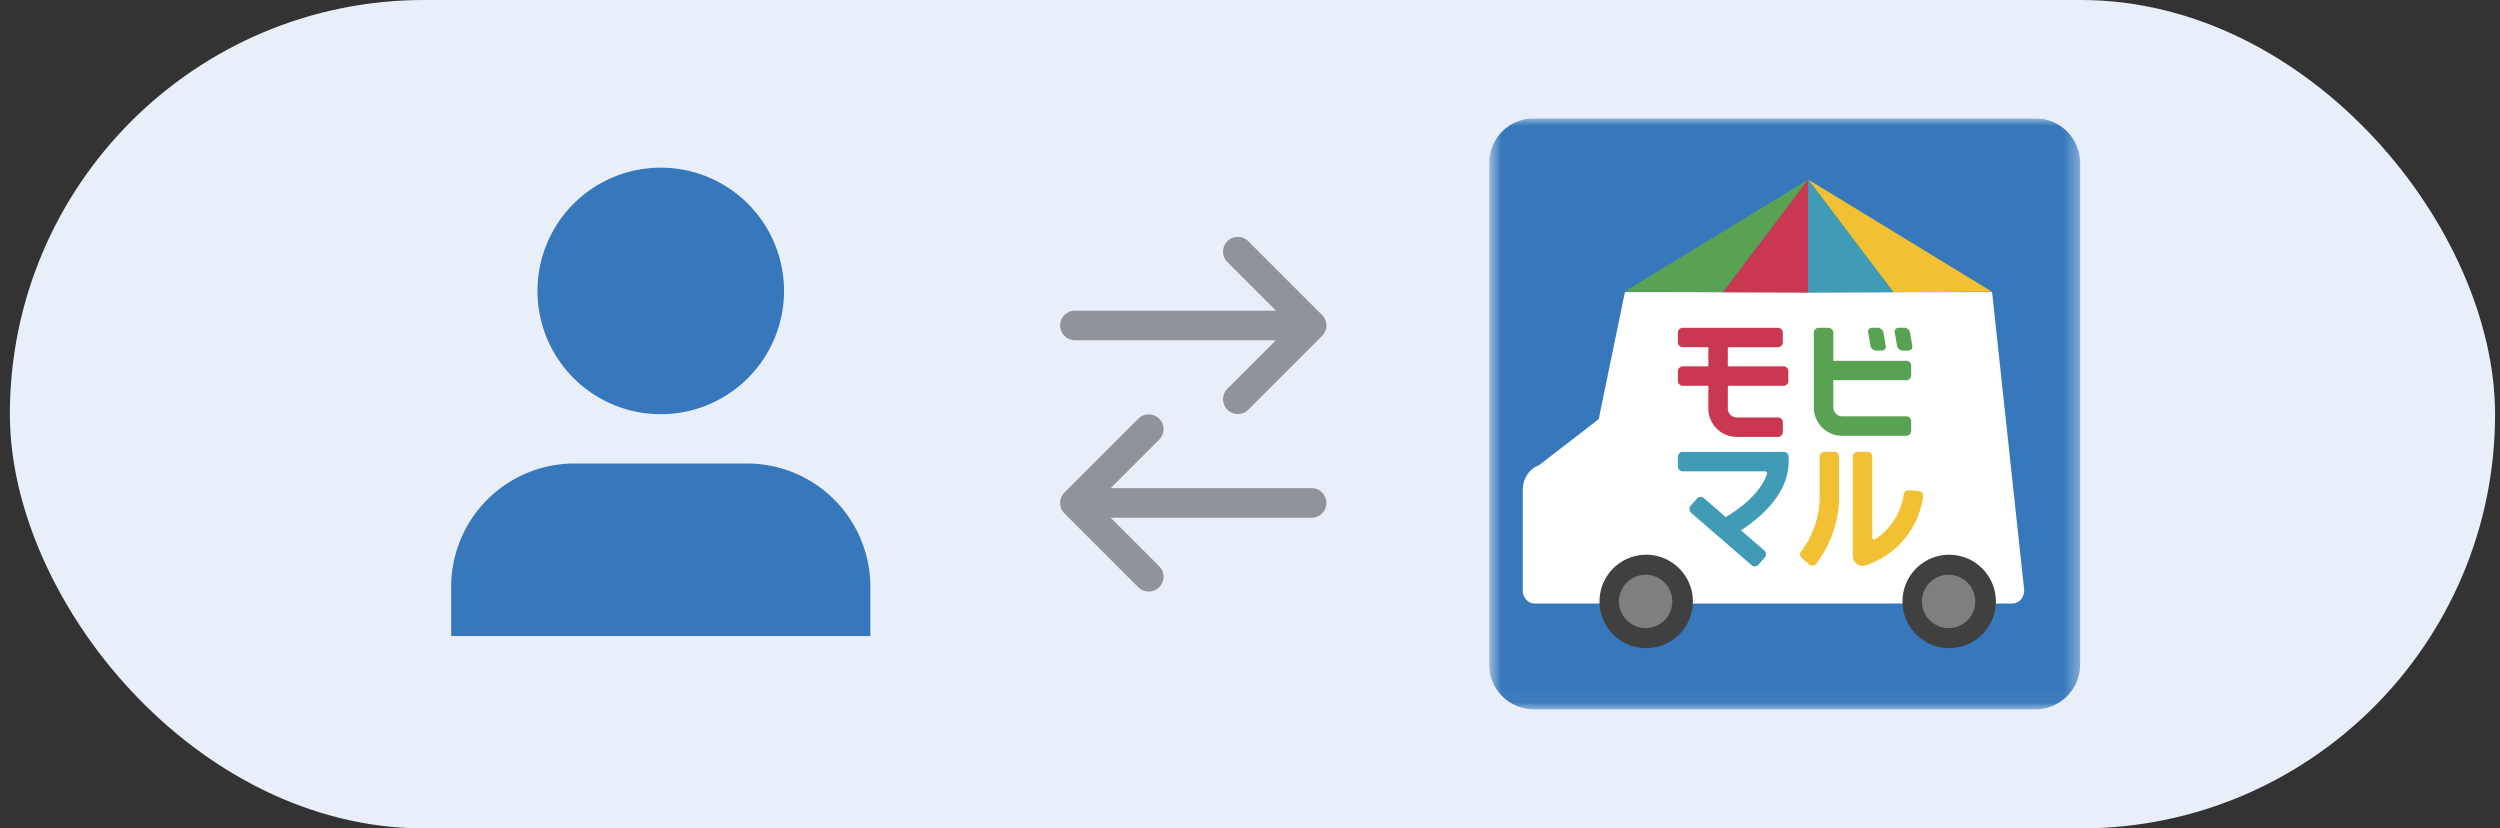
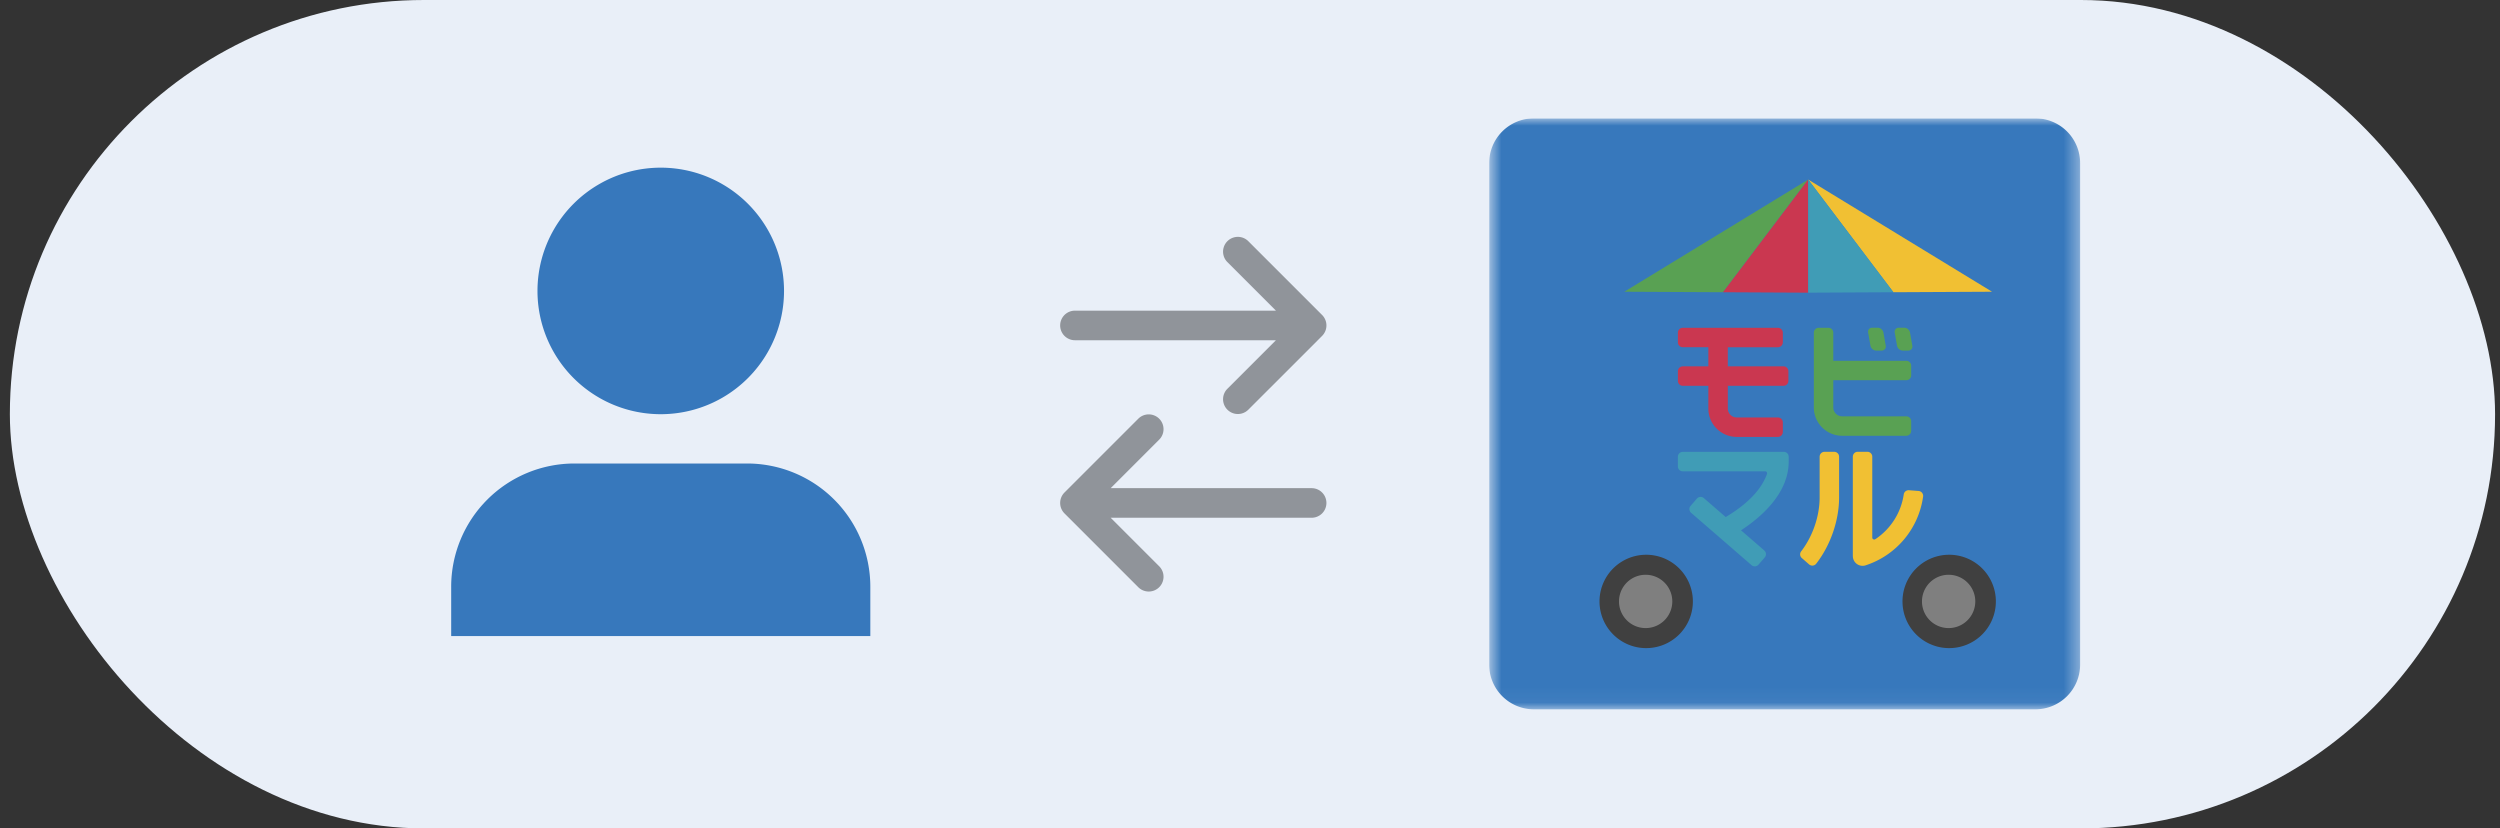
<svg xmlns="http://www.w3.org/2000/svg" fill="none" height="56" width="169">
  <rect width="100%" height="100%" fill="#333333" stroke="none" />
  <clipPath id="a">
    <path d="m100.667 8h40v40h-40z" />
  </clipPath>
  <mask id="b" height="40" maskUnits="userSpaceOnUse" width="41" x="100" y="8">
    <path d="m140.617 8h-39.95v39.95h39.95z" fill="#fff" />
  </mask>
  <rect fill="#e9eff8" height="56" rx="28" width="168" x=".667" />
  <path d="m36.334 19.667a8.333 8.333 0 1 1 16.666 0 8.333 8.333 0 0 1 -16.666 0zm-5.834 20a8.333 8.333 0 0 1 8.334-8.334h11.666a8.333 8.333 0 0 1 8.334 8.334v3.333h-28.334z" fill="#3778bc" />
  <path d="m82.96 17.707a1 1 0 0 1 1.414-1.414l5 5a1 1 0 0 1 0 1.414l-5 5a1 1 0 0 1 -1.414-1.414l3.293-3.293h-13.586a1 1 0 1 1 0-2h13.586zm-4.586 12a1 1 0 0 0 -1.414-1.414l-5 5a1 1 0 0 0 0 1.414l5 5a1 1 0 0 0 1.414-1.414l-3.294-3.293h13.586a1 1 0 1 0 0-2h-13.586l3.293-3.293z" fill="#000" fill-opacity=".38" />
  <g clip-path="url(#a)">
    <g mask="url(#b)">
      <path d="m137.591 8h-33.898a3.026 3.026 0 0 0 -3.026 3.026v33.898a3.026 3.026 0 0 0 3.026 3.026h33.898a3.026 3.026 0 0 0 3.026-3.026v-33.898a3.026 3.026 0 0 0 -3.026-3.026z" fill="#3778bc" />
-       <path d="m108.074 28.33 1.77-8.58h24.821l2.171 20.148c.005.495-.354.9-.8.9h-32.299c-.442 0-.799-.398-.799-.889v-6.792c0-.757.439-1.427 1.089-1.66l4.047-3.125z" fill="#fff" />
      <path d="m131.685 43.812a3.156 3.156 0 1 0 0-6.31 3.156 3.156 0 0 0 0 6.31zm-20.482 0a3.156 3.156 0 1 0 0-6.31 3.156 3.156 0 0 0 0 6.31z" fill="#404040" />
      <path d="m116.8 24.765v-1.292h3.387a.332.332 0 0 0 .332-.331v-.653a.332.332 0 0 0 -.332-.331h-6.43a.331.331 0 0 0 -.331.331v.653c0 .182.148.331.331.331h1.728v1.292h-1.728a.331.331 0 0 0 -.331.332v.652c0 .183.148.332.331.332h1.728v1.538c0 1.058.859 1.916 1.917 1.916h2.785a.332.332 0 0 0 .332-.331v-.652a.332.332 0 0 0 -.332-.332h-2.785a.602.602 0 0 1 -.601-.601v-1.539h3.763a.331.331 0 0 0 .331-.332v-.652a.33.33 0 0 0 -.331-.332h-3.764z" fill="#ca3750" />
      <path d="m120.916 31.202v-.325a.331.331 0 0 0 -.331-.332h-6.829a.331.331 0 0 0 -.331.332v.652c0 .183.147.332.331.332h5.568c.092 0 .155.09.125.177-.268.766-.978 1.837-2.792 2.914l-1.478-1.281a.332.332 0 0 0 -.467.033l-.428.493a.332.332 0 0 0 .034.467l4.087 3.542c.138.12.348.104.467-.033l.427-.494a.333.333 0 0 0 -.033-.467l-1.573-1.362c1.355-.885 3.222-2.494 3.222-4.646z" fill="#409cb6" />
      <path d="m122.294 38.153-.492-.43a.33.33 0 0 1 -.046-.448c.778-1.007 1.251-2.374 1.251-3.646v-2.756c0-.182.148-.331.332-.331h.652c.183 0 .332.147.332.331v2.756c0 1.561-.587 3.244-1.548 4.477a.333.333 0 0 1 -.481.047zm2.957-.56v-6.72c0-.184.147-.333.331-.333h.652c.183 0 .332.148.332.332v5.466c0 .105.117.169.205.112a4.405 4.405 0 0 0 1.923-3.031.33.33 0 0 1 .353-.28l.652.051c.19.015.329.188.303.377a5.716 5.716 0 0 1 -3.886 4.65.658.658 0 0 1 -.863-.626z" fill="#f1c033" />
      <path d="m128.864 25.704a.332.332 0 0 0 .332-.331v-.653a.332.332 0 0 0 -.332-.331h-4.934v-1.9a.332.332 0 0 0 -.332-.331h-.652a.331.331 0 0 0 -.331.331v5.053c0 1.058.858 1.916 1.916 1.916h4.333a.332.332 0 0 0 .332-.331v-.652a.332.332 0 0 0 -.332-.332h-4.333a.602.602 0 0 1 -.601-.601v-1.839h4.934z" fill="#59a153" />
      <path d="m127.202 23.7h-.37a.412.412 0 0 1 -.39-.332l-.155-.883c-.033-.183.089-.332.273-.332h.37c.183 0 .358.148.39.332l.156.883c.032.182-.09.331-.274.331zm1.798 0h-.37a.414.414 0 0 1 -.391-.332l-.155-.883c-.032-.183.09-.332.273-.332h.371c.182 0 .357.148.39.332l.155.883c.032.182-.089.331-.273.331zm-6.767-11.562-12.428 7.583 6.668.034z" fill="#59a153" />
      <path d="m116.473 19.755 5.76.03v-7.647z" fill="#ca3750" />
      <path d="m122.233 12.138 12.429 7.583-6.669.034z" fill="#f1c033" />
      <path d="m127.993 19.755-5.76.03v-7.647z" fill="#409cb6" />
      <path d="m111.203 42.458a1.802 1.802 0 1 0 0-3.603 1.802 1.802 0 0 0 0 3.603zm20.482 0a1.802 1.802 0 1 0 0-3.603 1.802 1.802 0 0 0 0 3.603z" fill="#7f7f7f" />
    </g>
  </g>
</svg>